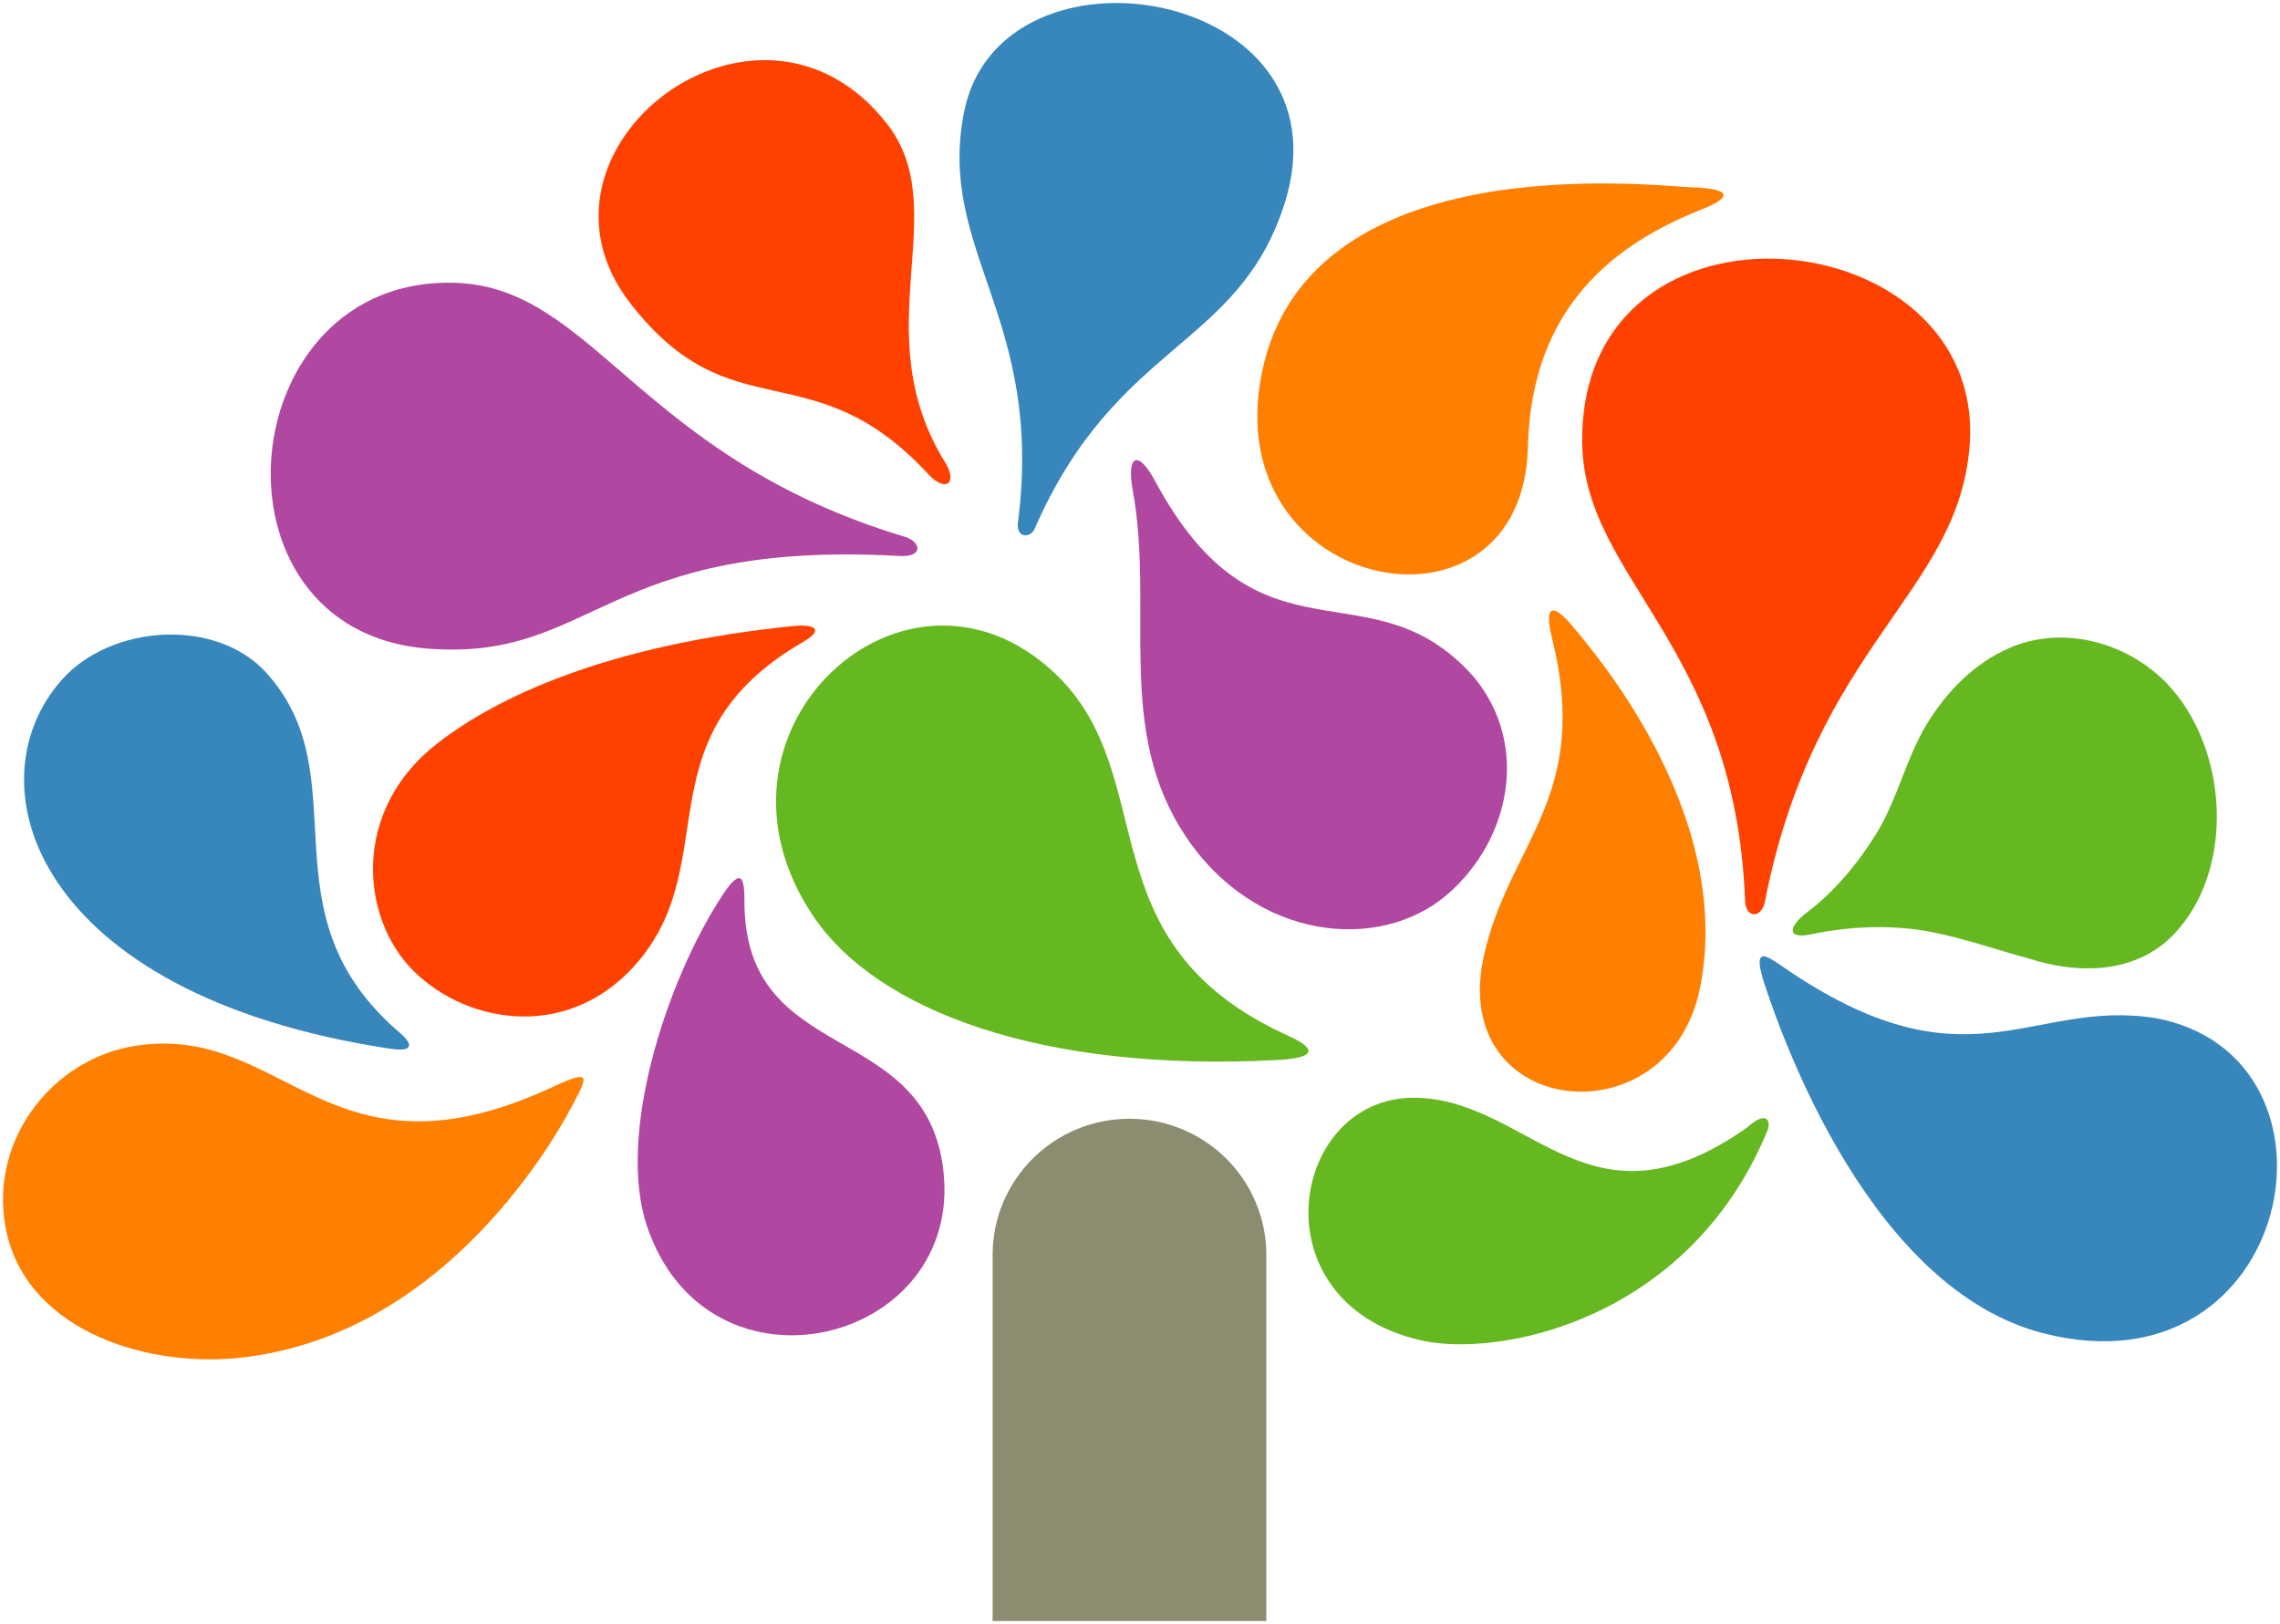
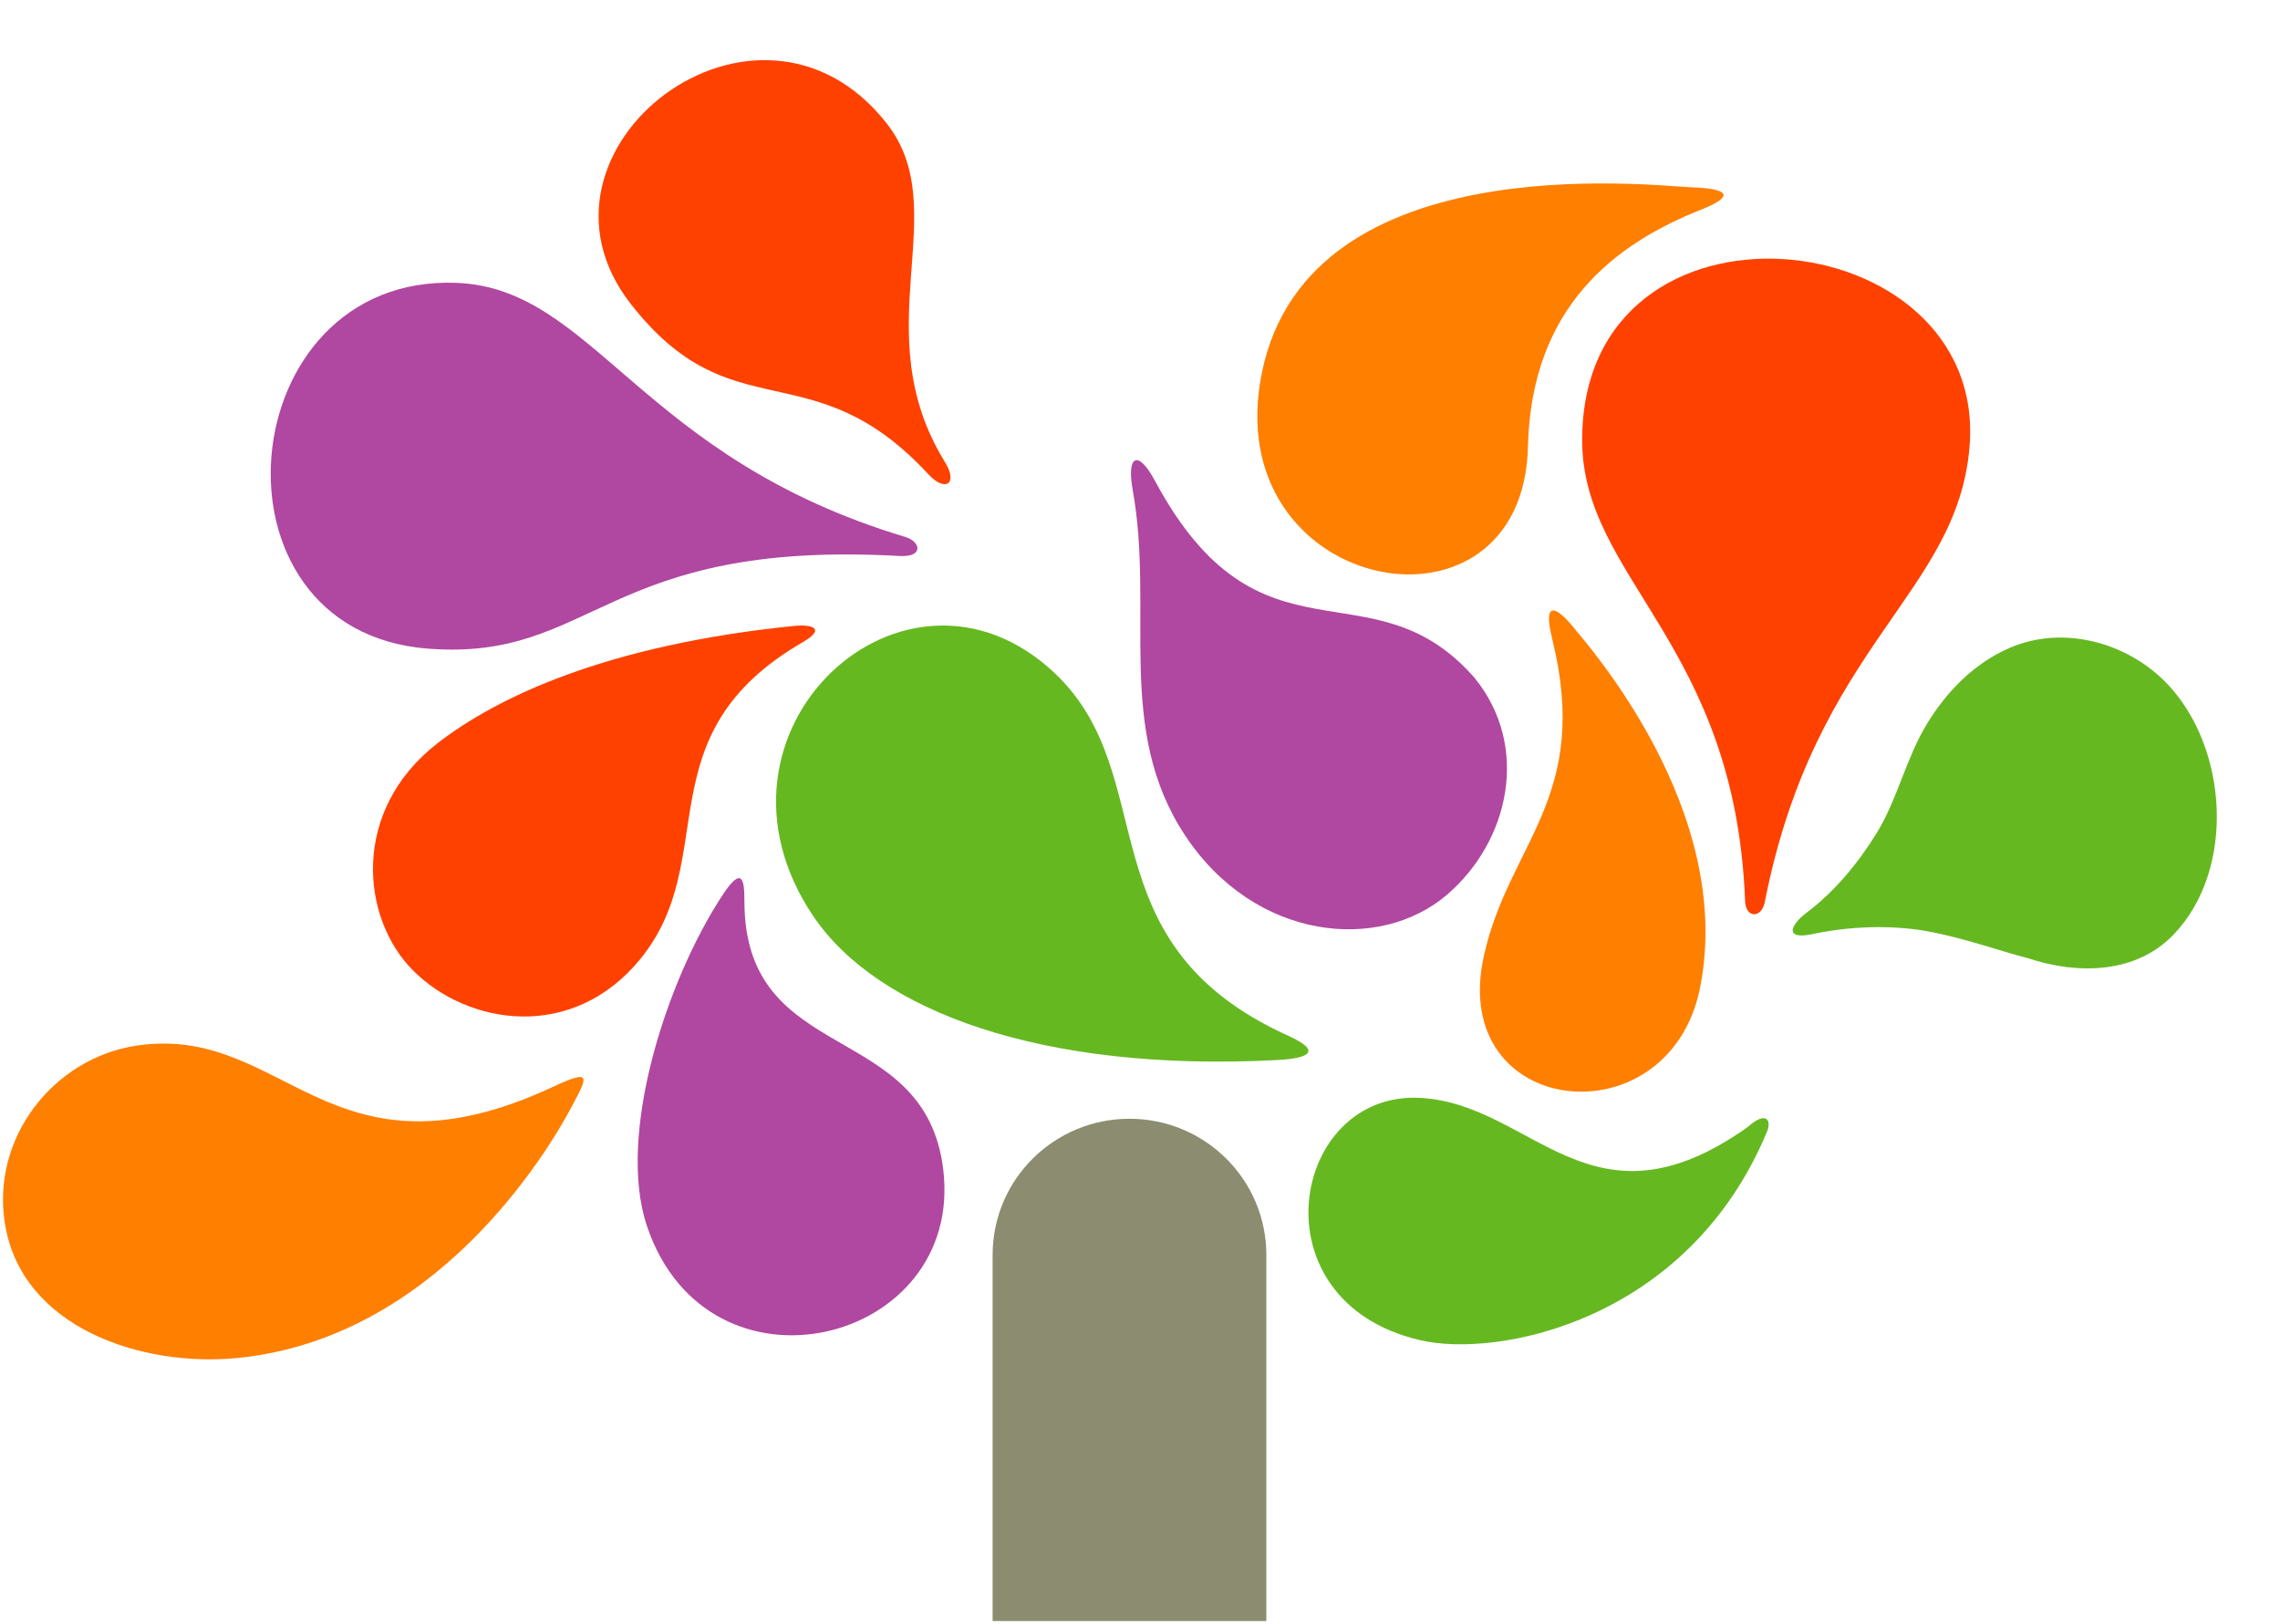
<svg xmlns="http://www.w3.org/2000/svg" width="758" height="540" overflow="hidden">
  <defs>
    <clipPath id="a">
      <path d="M-1 108h758v540H-1z" />
    </clipPath>
  </defs>
  <g fill-rule="evenodd" clip-path="url(#a)" transform="translate(1 -108)">
    <path fill="#66B821" d="M349.572 331.754c-49.56-46.65-121.702 19.282-80.198 80.869 21.212 31.488 75.816 51.966 154.177 47.853 11.194-.582 14.837-3.034 3.713-8.085-68.576-31.077-41.146-86.231-77.692-120.637Z" />
    <path fill="#FF7F00" d="M189.345 475.472c5.105-9.706 6.467-12.126-6.671-6.009-74.339 34.543-88.917-21.186-138.318-13.776-27.39 4.117-48.444 30.487-43.68 59.418 5.673 34.557 45.758 47.68 77.615 44.411 65.63-6.701 102.616-67.995 111.054-84.044Z" />
-     <path fill="#3786BC" d="M132.197 451.649c2.619 2.217 6.021 6.511-3.495 5.057C10.343 438.805-11.145 368.502 19.619 333.961c16.32-18.321 51.252-20.693 67.951-2.217 31.616 35.015-2.449 79.989 44.627 119.905Z" />
    <path fill="#FF7F00" d="M561.659 170.299c11.651.427 14.622 2.75 2.838 7.434-28.088 11.148-56.418 31.89-57.528 78.835-1.611 67.695-100.201 49.75-89.097-21.013 12.558-80.071 130.29-65.761 143.787-65.256Z" />
    <path fill="#B047A0" d="M214.064 515.605c20.297 60.568 105.58 39.461 98.522-18.761-6.086-50.106-66.099-34.058-66.099-89.2 0-6.718-.564-12.239-7.317-1.955-18.808 28.677-35.164 79.901-25.106 109.916Z" />
    <path fill="#66B821" d="M579.91 482.849c-52.082 36.808-71.148-7.698-108.651-9.788-43.194-2.416-55.705 67.672-.163 80.552 25.761 6.098 89.281-6.316 115.424-69.49 1.384-3.332-.047-7.123-6.61-1.274Z" />
    <path fill="#FF7F00" d="M564.207 436.359c11.705-58.978-37.546-114.112-42.237-119.924-1.215-1.55-11.253-13.578-6.912 4.092 13.014 52.77-14.432 67.727-22.739 105.338-12.009 54.134 61.679 61.938 71.888 10.494Z" />
    <path fill="#FF4100" d="M263.044 316.127c-62.464 6.305-98.871 23.734-118.536 38.968-28.972 22.441-25.527 58.209-8.2 75.583 18.169 18.246 53.048 23.89 75.644-3.884 27.249-33.534.584-74.385 53.991-105.304 7.826-4.53 2.923-5.955-2.899-5.363Z" />
    <path fill="#66B821" d="M667.163 323.407c-11.813 5.106-21.014 14.518-27.62 25.419-6.957 11.495-9.701 24.964-16.753 36.381-6.121 9.867-13.938 19.334-23.132 26.233-5.081 3.798-7.927 9.194 1.814 7.173 7.817-1.636 18.879-3.171 32.31-1.809 13.438 1.316 31.254 7.847 39.338 9.789 16.651 5.544 36.101 5.278 48.688-8.027 20.536-21.691 17.91-61.886-2.236-83.115-13.149-13.829-34.546-19.742-52.409-12.044Z" />
-     <path fill="#3786BC" d="M715.548 446.514c-41.869-6.567-62.411 25.372-123.991-17.167-5.466-3.775-10.054-6.911-6.026 5.561 6.617 20.326 35.991 101.966 92.906 116.45 83.343 21.239 105.417-92.185 37.111-104.844ZM319.475 145.416c-9.035 46.28 26.74 68.169 17.954 136.228-.7 5.433 4.191 5.294 5.513 2.262 27.167-62.393 67.732-59.976 83.096-108.136 22.954-71.97-94.674-91.371-106.563-30.354Z" />
    <path fill="#B047A0" d="M141.234 323.679c55.473 4.311 58.34-36.318 156.876-30.803 8.022.45 7.045-4.777 1.874-6.33-88.319-26.485-103.386-82.764-149.291-84.496-75.033-2.835-85.664 115.695-9.459 121.629Z" />
    <path fill="#FF4100" d="M208.606 208.932c33.881 43.573 60.197 14.802 99.028 56.755 5.674 6.131 9.955 3.147 5.542-4.004-27.071-43.901 3.37-83.595-19.365-112.623-42.863-54.7-125.049 8.608-85.205 59.872ZM525 254.336c0 46.073 50.914 67.412 54.169 153.313.196 5.679 5.458 5.842 6.559.233 16.833-85.567 63.984-102.129 68.059-151.301C660.072 180.592 525 166.827 525 254.336Z" />
    <path fill="#B047A0" d="M480.169 405.412c20.587-17.709 27.687-49.243 8.987-72.1-34.295-39.086-71.133-.179-106.168-65.417-5.758-10.716-9.51-8.397-7.388 3.194 7.185 39.846-5.976 79.428 17.444 114.776 23.216 35.039 64.673 38.923 87.125 19.547Z" />
    <path fill="#8C8C70" d="M374.504 480C349.38 480 329 500.266 329 525.285V647h91V525.285c.008-25.019-20.364-45.285-45.496-45.285Z" />
  </g>
</svg>